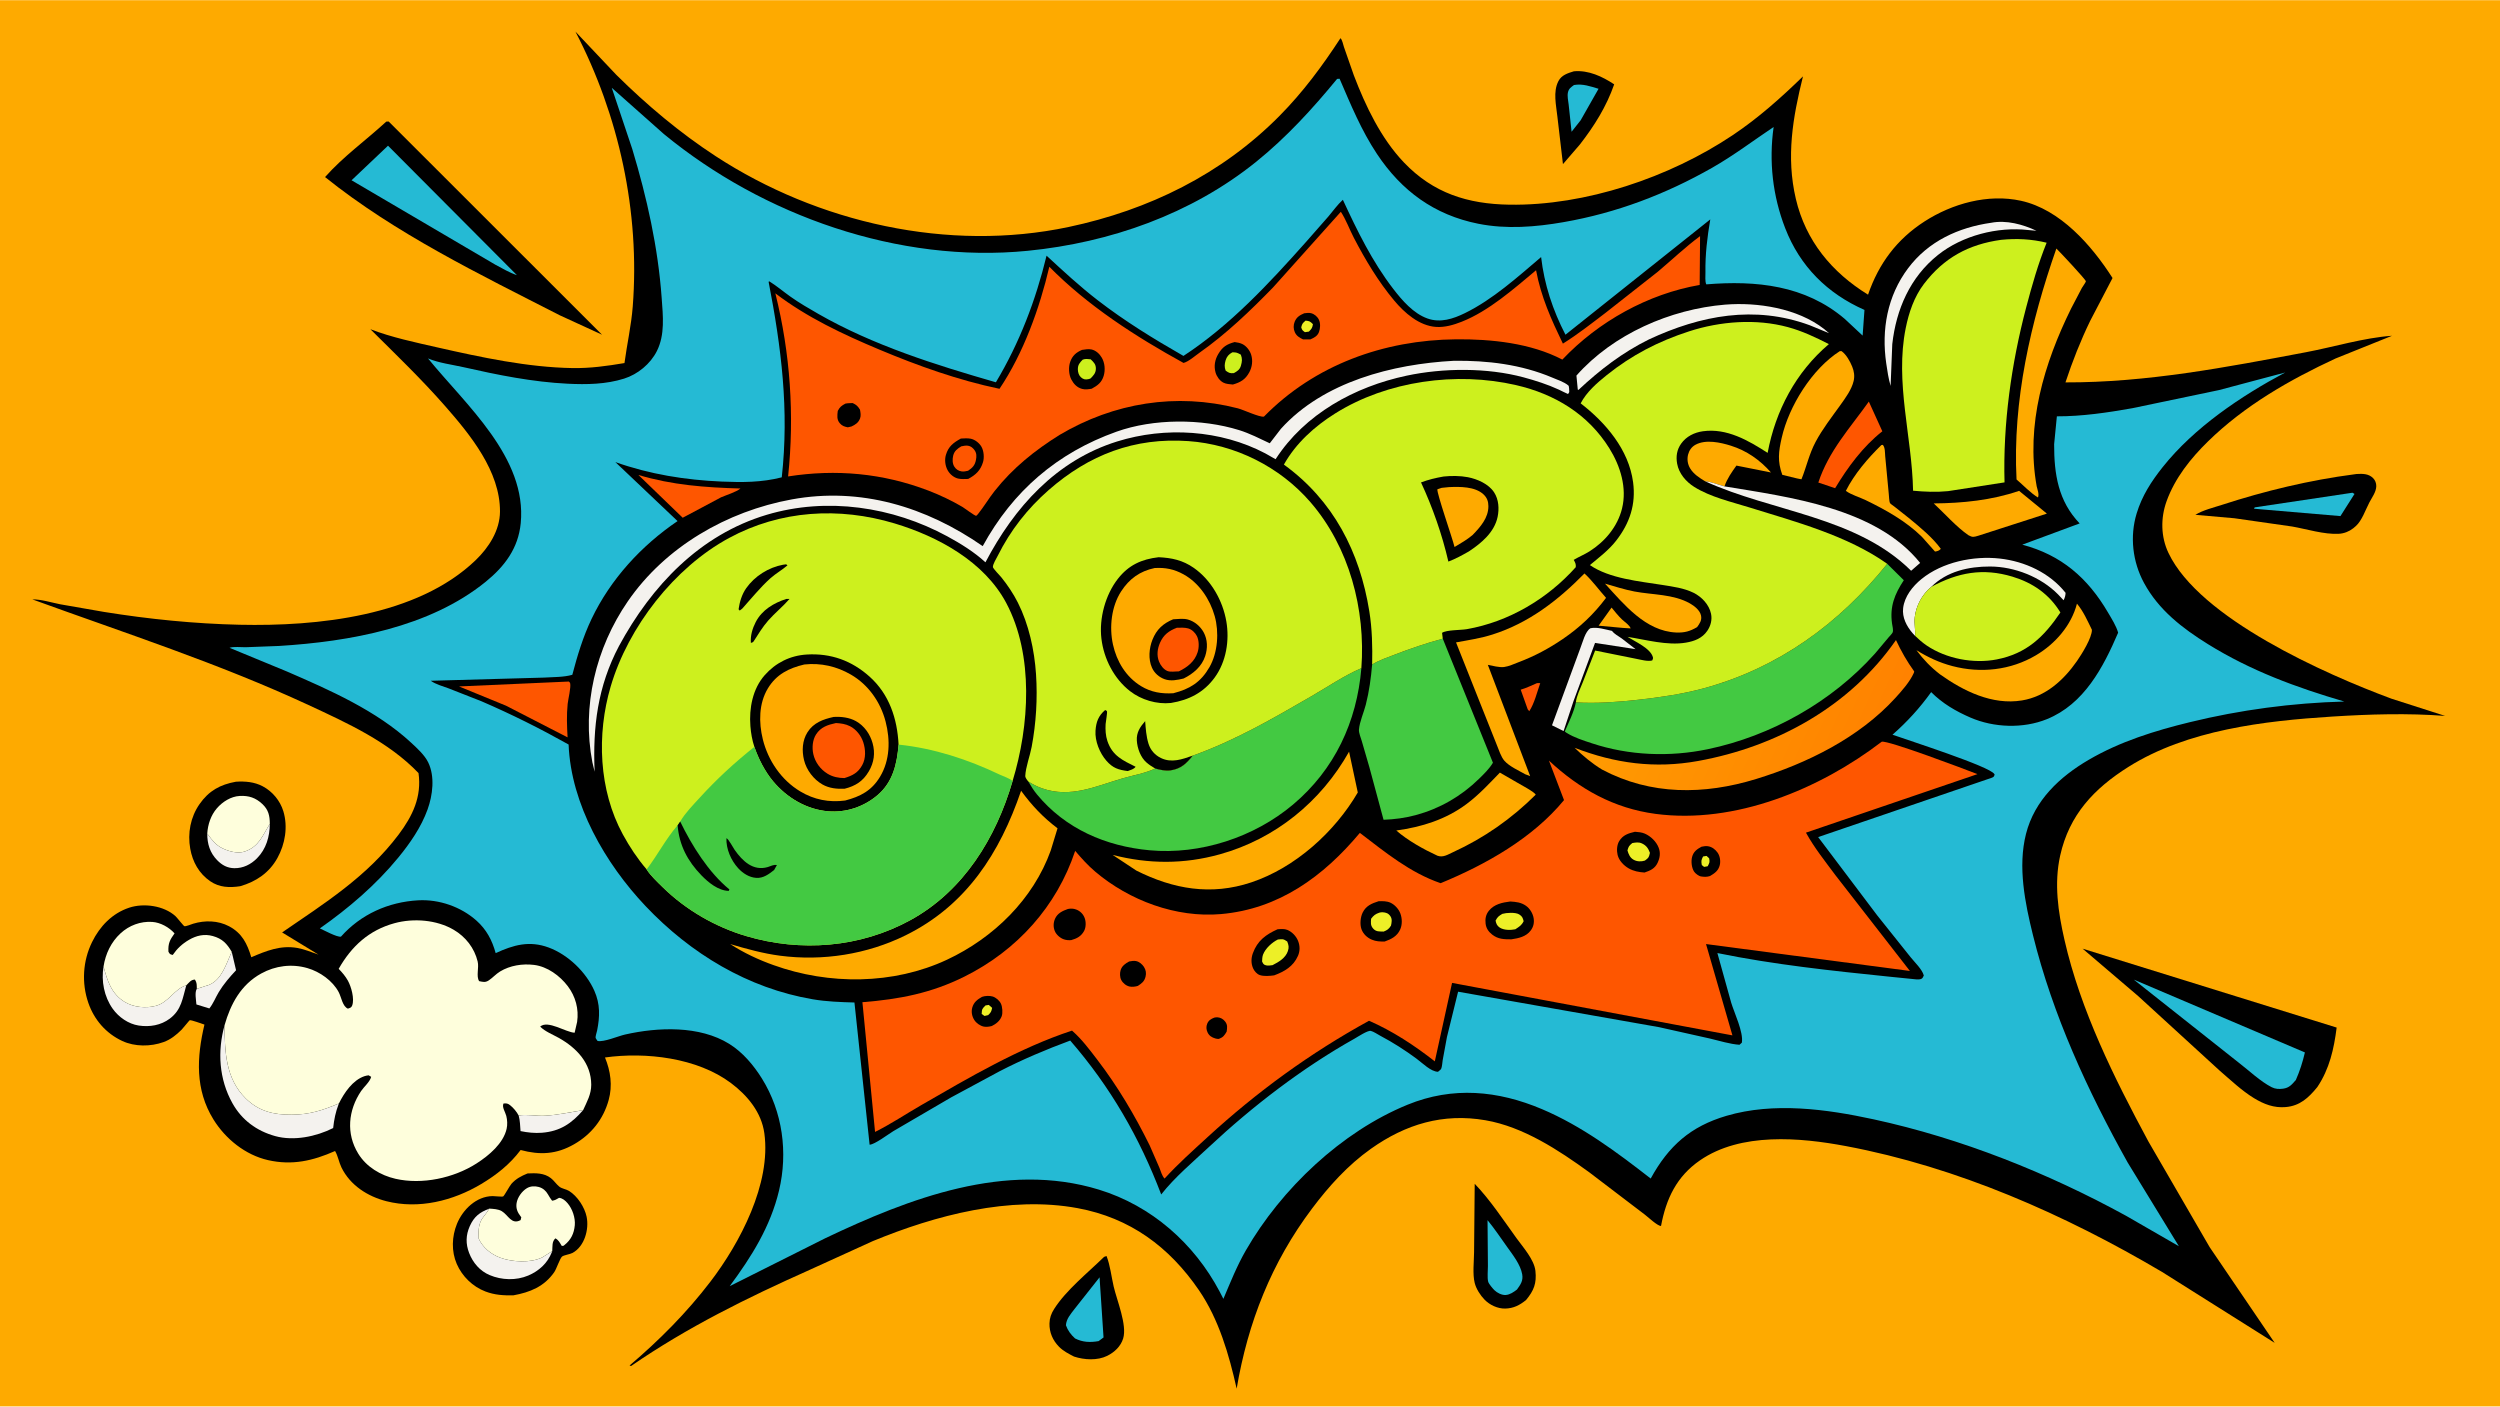
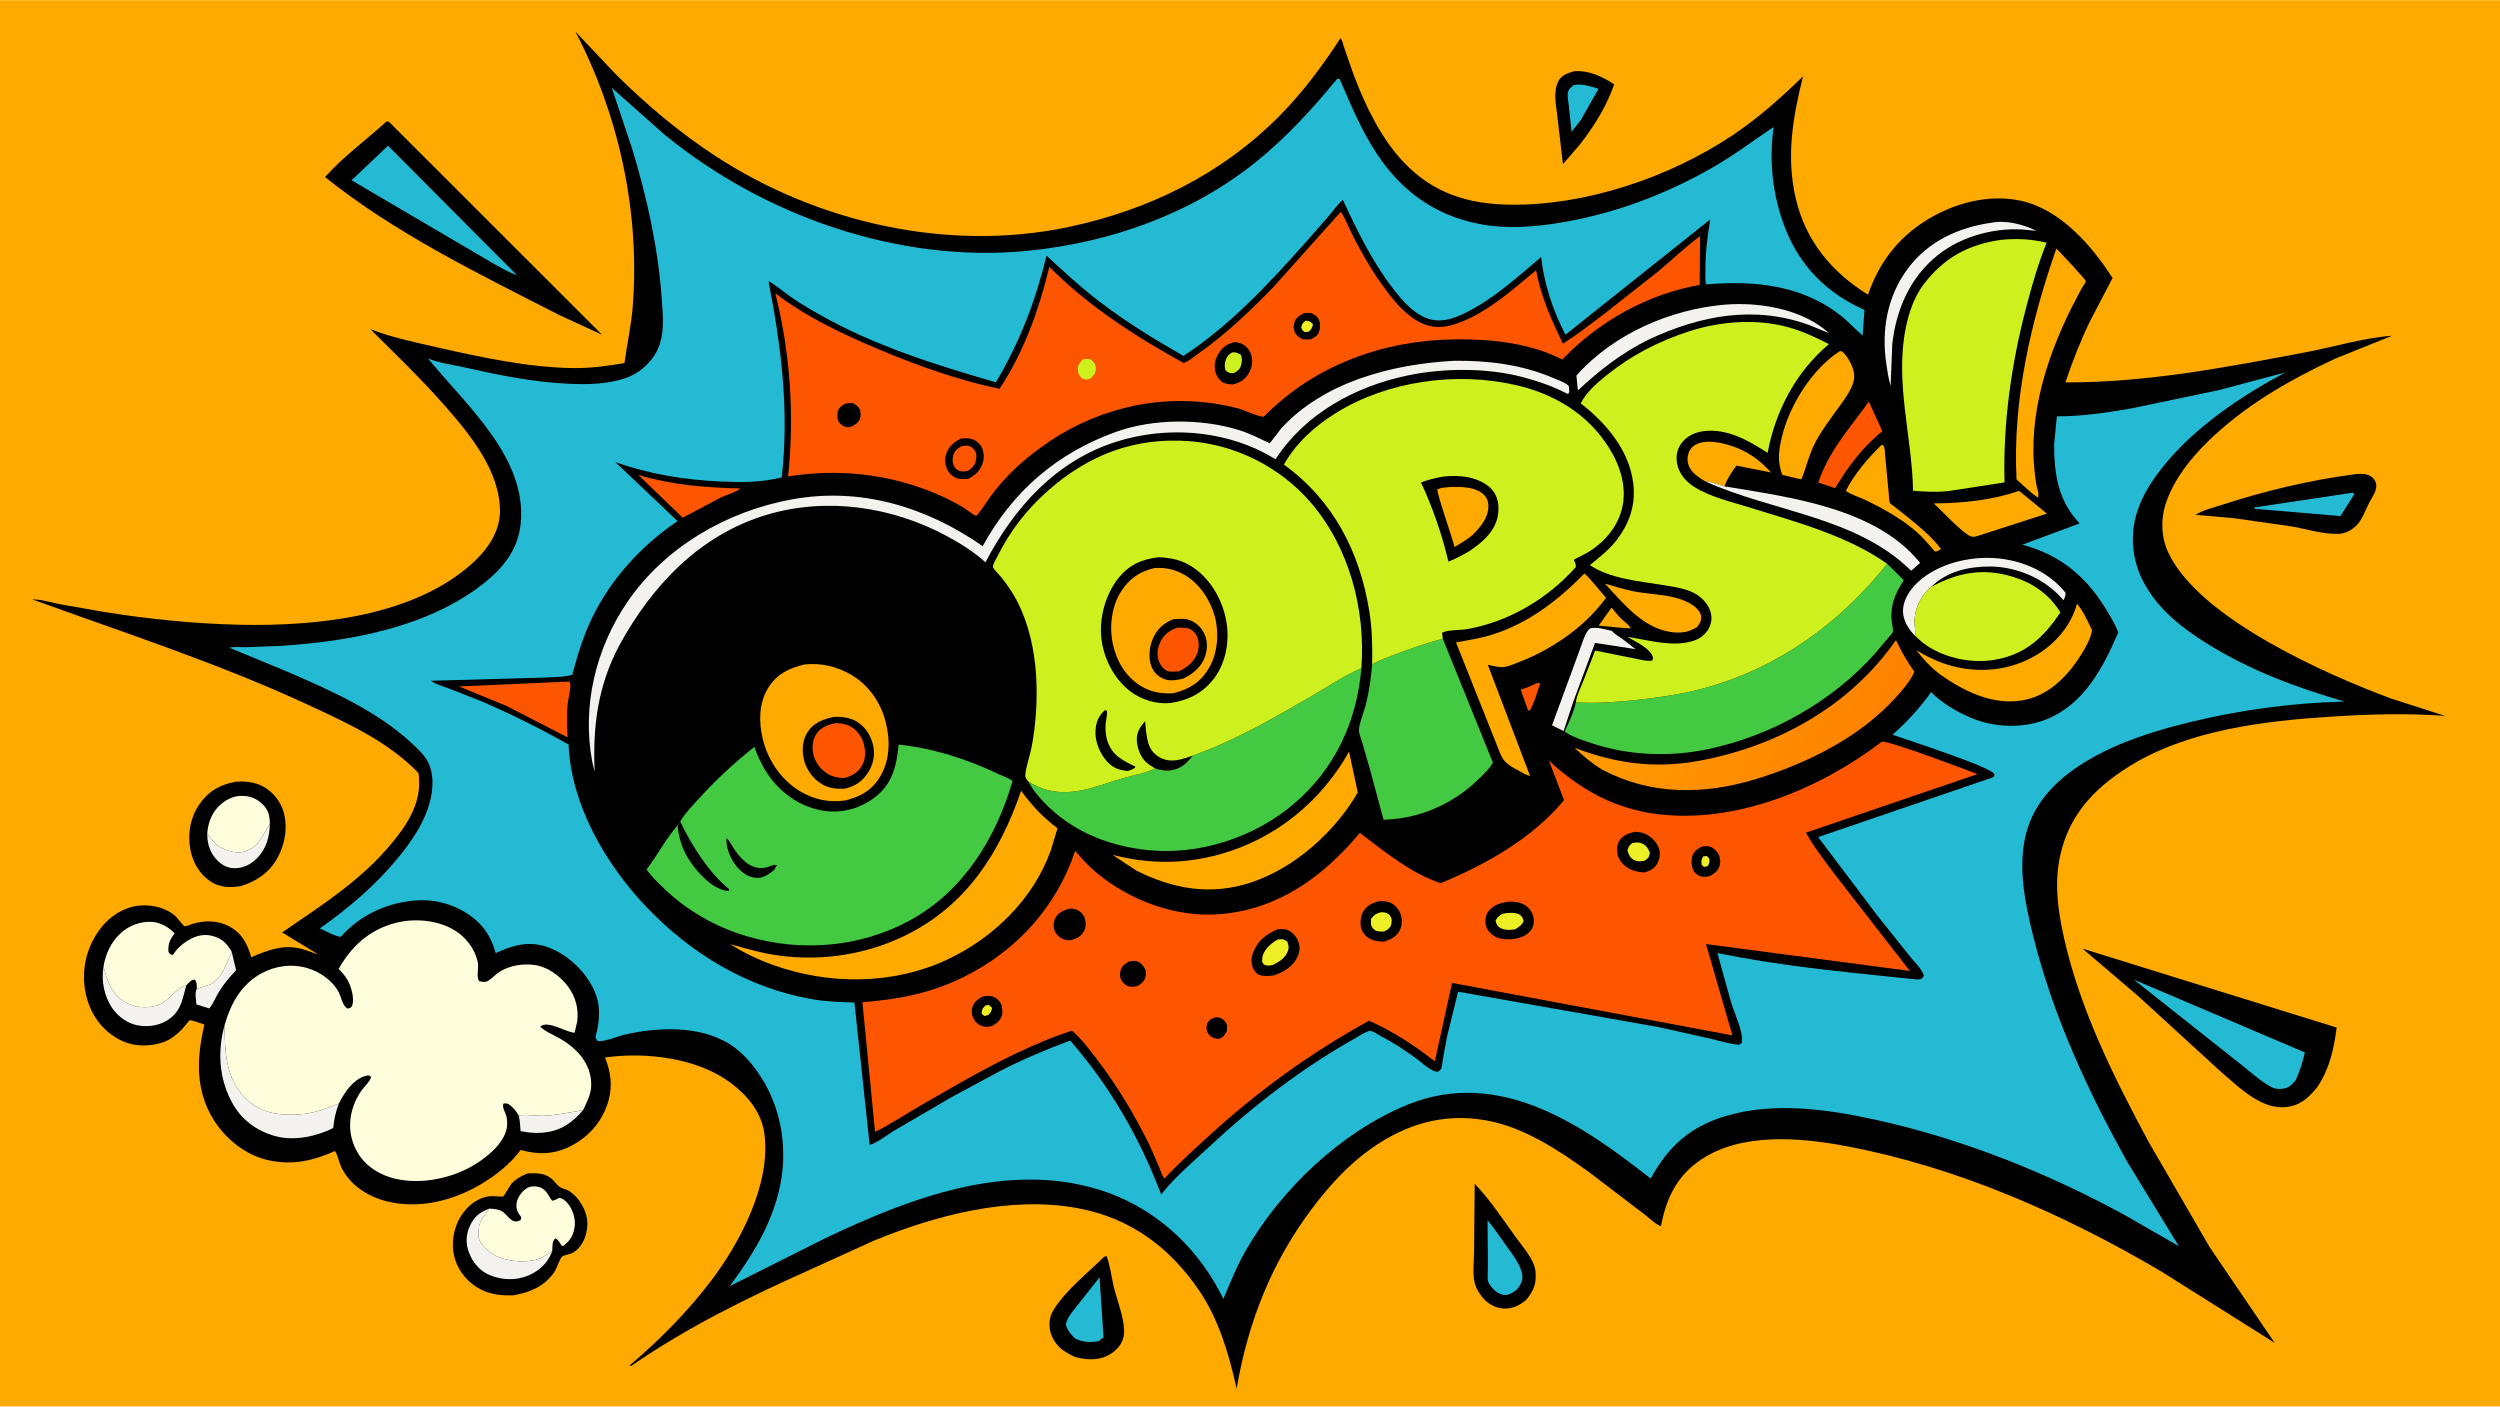
<svg xmlns="http://www.w3.org/2000/svg" version="1.1" style="display: block;" viewBox="0 0 2048 1152" width="1820" height="1024">
  <defs>
    <linearGradient id="Gradient1" gradientUnits="userSpaceOnUse" x1="1531.05" y1="623.925" x2="1341.62" y2="536.921">
      <stop class="stop0" offset="0" stop-opacity="1" stop-color="rgb(255,130,0)" />
      <stop class="stop1" offset="1" stop-opacity="1" stop-color="rgb(255,154,1)" />
    </linearGradient>
  </defs>
  <path transform="translate(0,0)" fill="rgb(254,170,0)" d="M -0 -0 L 2048 0 L 2048 1152 L -0 1152 L -0 -0 z" />
  <path transform="translate(0,0)" fill="rgb(0,0,0)" d="M 1289.33 58.261 C 1301.42 57.21 1312.53 62.503 1322.34 68.944 C 1316.01 87.146 1306 103.106 1294.24 118.222 L 1280.37 134.305 L 1275.82 95.491 C 1274.84 86.099 1272.1 75.105 1276.64 66.341 C 1279.23 61.317 1284.3 59.814 1289.33 58.261 z" />
  <path transform="translate(0,0)" fill="rgb(37,186,212)" d="M 1289.43 69.5 C 1296.47 68.26 1302.85 70.604 1309.53 72.59 L 1294.88 98.382 L 1287.44 107.802 L 1285.03 85.431 C 1284.68 82.411 1283.77 78.463 1284.47 75.5 C 1285.23 72.301 1287.02 71.294 1289.43 69.5 z" />
  <path transform="translate(0,0)" fill="rgb(0,0,0)" d="M 1208.08 969.631 C 1220.74 982.768 1231.64 999.426 1242.35 1014.22 C 1247.68 1021.59 1256.83 1031.75 1257.82 1041 C 1258.91 1051.12 1256.56 1057.1 1250.14 1064.84 C 1244.93 1069.08 1239.89 1071.69 1233 1071.84 C 1226.86 1071.96 1220.4 1068.91 1216.18 1064.57 C 1212.7 1060.99 1209.33 1055.81 1208.09 1050.92 C 1206.23 1043.58 1207.5 1033.24 1207.56 1025.62 L 1208.08 969.631 z" />
  <path transform="translate(0,0)" fill="rgb(37,186,212)" d="M 1218.59 999.41 C 1224.35 1006.44 1229.54 1014.18 1234.82 1021.59 C 1239.4 1028.01 1245.6 1035.86 1246.99 1043.78 C 1247.92 1049.06 1245.63 1052.15 1242.71 1056.24 C 1240.08 1058.28 1236.96 1060.46 1233.53 1060.71 C 1230.25 1060.95 1226.51 1058.99 1224.21 1056.77 C 1222.87 1055.47 1219.59 1051.59 1219.13 1049.87 C 1218.24 1046.53 1218.94 1040.59 1218.9 1037 L 1218.59 999.41 z" />
  <path transform="translate(0,0)" fill="rgb(0,0,0)" d="M 904.453 1029.5 L 906.469 1028.78 C 909.509 1036.57 910.424 1045.64 912.325 1053.81 C 914.966 1065.16 923.482 1085.41 920.091 1096.35 C 918.083 1102.84 913.037 1107.55 907.062 1110.55 C 899.034 1114.56 888.201 1113.92 879.848 1111.16 C 875.453 1108.89 871.001 1106.65 867.5 1103.07 C 862.415 1097.87 859.572 1091.35 859.731 1084.06 C 859.828 1079.59 861.141 1075.97 863.528 1072.21 C 873.455 1056.59 891.164 1042.54 904.453 1029.5 z" />
  <path transform="translate(0,0)" fill="rgb(37,186,212)" d="M 900.759 1046.23 L 904.018 1095.5 L 899.973 1098.5 C 893.072 1099.7 887.006 1099.5 880.674 1096.31 C 877.316 1093.27 874.703 1089.78 873.199 1085.5 C 873.565 1080.17 877.123 1076.34 880.196 1072.26 L 900.759 1046.23 z" />
  <path transform="translate(0,0)" fill="rgb(0,0,0)" d="M 1928.84 388.39 C 1929.87 388.2 1929.63 388.205 1930.53 388.159 C 1935.42 387.902 1940.23 387.815 1943.95 391.442 C 1945.75 393.19 1946.7 395.649 1946.65 398.186 C 1946.54 402.919 1943.1 407.413 1940.96 411.5 C 1937.88 417.402 1934.86 426.373 1929.97 430.741 L 1929.5 431.148 L 1927.86 432.557 C 1924.45 435.265 1920.26 436.911 1915.9 437.146 C 1903.94 437.792 1889.63 433.282 1877.8 431.194 L 1830.35 424.403 L 1798.47 421.607 C 1804.39 417.817 1813.37 415.668 1820.06 413.49 C 1855.21 402.035 1892.18 393.147 1928.84 388.39 z" />
  <path transform="translate(0,0)" fill="rgb(37,186,212)" d="M 1927.15 403.5 L 1928.81 404.5 L 1917.3 422.643 L 1853.24 417.185 L 1846.5 416.593 L 1847.03 415.5 L 1927.15 403.5 z" />
  <path transform="translate(0,0)" fill="rgb(0,0,0)" d="M 193.246 640.243 C 200.866 639.756 208.385 640.373 215.238 644.003 C 223.191 648.216 229.48 655.782 232.111 664.407 C 235.98 677.094 233.609 691.259 227.26 702.727 C 220.54 714.864 209.87 722.067 196.781 725.842 C 188.033 727.179 179.718 726.925 172.2 721.751 C 163.048 715.453 157.789 705.991 155.853 695.176 C 153.571 682.428 156.027 669.23 163.477 658.567 C 171.124 647.619 180.346 642.597 193.246 640.243 z" />
  <path transform="translate(0,0)" fill="rgb(244,242,238)" d="M 169.78 682.764 L 170.494 683.677 C 173.572 687.963 176.895 692.085 181.702 694.529 C 187.033 697.24 194.652 699.428 200.545 697.411 C 212.174 693.431 215.195 684.208 221.047 674.68 C 220.974 685.168 218.089 695.362 210.5 703 C 205.501 708.031 199.23 711.15 192.064 711.082 C 186.269 711.027 181.875 708.596 177.877 704.5 C 171.966 698.444 169.758 691.12 169.78 682.764 z" />
  <path transform="translate(0,0)" fill="rgb(254,254,220)" d="M 169.78 682.764 C 170.238 675.338 172.739 667.679 177.681 661.994 C 182.351 656.622 189.17 652.296 196.402 651.901 C 203.782 651.499 209.474 653.392 214.904 658.5 C 219.941 663.238 220.97 668.001 221.047 674.68 C 215.195 684.208 212.174 693.431 200.545 697.411 C 194.652 699.428 187.033 697.24 181.702 694.529 C 176.895 692.085 173.572 687.963 170.494 683.677 L 169.78 682.764 z" />
  <path transform="translate(0,0)" fill="rgb(0,0,0)" d="M 432.149 961.147 C 438.814 960.831 445.678 960.649 451.265 964.983 C 453.841 966.981 455.633 969.863 458.128 971.908 C 460.322 973.707 463.711 973.956 466.166 975.478 C 473.033 979.735 478.959 988.814 480.568 996.65 C 482.684 1006.95 478.829 1020.98 469.003 1026.26 C 466.779 1027.45 462.07 1027.96 460.445 1029.24 C 458.733 1030.6 455.872 1039.35 454.069 1041.96 C 445.851 1053.83 434.234 1058.5 420.611 1060.99 C 412.573 1061.17 405.297 1060.75 397.695 1057.86 C 387.253 1053.91 378.626 1045.49 374.19 1035.3 C 369.684 1024.95 370.115 1012.79 374.35 1002.42 C 379.146 990.686 390.149 979.901 403.5 979.695 C 405.032 979.671 411.273 980.409 412.171 979.978 C 413.142 979.512 417.431 971.374 418.965 969.65 C 422.711 965.439 427.01 963.269 432.149 961.147 z" />
  <path transform="translate(0,0)" fill="rgb(244,242,238)" d="M 452.399 1024.76 L 451.992 1025.82 C 448.521 1034.68 441.456 1041.1 432.749 1044.78 C 422.79 1048.98 411.012 1048.6 401.111 1044.41 C 393.078 1041.02 387.401 1034.3 384.298 1026.28 C 381.411 1018.81 381.573 1011.6 384.865 1004.27 C 388.372 996.472 392.936 992.939 400.865 989.946 C 399.424 992.187 398.041 994.336 396.313 996.373 C 391.815 1001.68 391.84 1007.92 392.122 1014.5 C 395.541 1021.89 402.098 1027.31 409.656 1030.12 C 419.493 1033.79 434.585 1034.71 444.27 1029.88 L 452.399 1024.76 z" />
  <path transform="translate(0,0)" fill="rgb(254,254,220)" d="M 400.865 989.946 C 404.142 990.187 408.159 990.318 411.057 992.045 C 416.461 995.267 418.948 1003.45 426.5 999.353 L 427.036 997 L 426.398 996.191 C 423.872 992.936 422.542 989.666 423.188 985.469 C 423.908 980.788 427.512 975.735 431.536 973.286 C 434.5 971.481 437.98 971.333 441.281 972.209 C 444.661 973.106 447.223 975.32 448.911 978.332 C 449.949 980.184 450.988 981.811 452.299 983.5 C 454.546 983.228 456.071 982.259 458 981.125 C 460.872 981.384 463.089 983.38 464.928 985.5 C 468.883 990.059 471.437 997.554 470.87 1003.59 C 470.228 1010.43 467.739 1015.57 462.326 1019.87 C 461.272 1020.7 461.412 1020.51 460.184 1020.5 C 458.52 1017.81 457.776 1015.89 455 1014.31 C 452.034 1016.89 452.688 1020.92 452.399 1024.76 L 444.27 1029.88 C 434.585 1034.71 419.493 1033.79 409.656 1030.12 C 402.098 1027.31 395.541 1021.89 392.122 1014.5 C 391.84 1007.92 391.815 1001.68 396.313 996.373 C 398.041 994.336 399.424 992.187 400.865 989.946 z" />
  <path transform="translate(0,0)" fill="rgb(0,0,0)" d="M 316.413 99.5 L 318.398 99.388 L 493.184 274.057 L 458.559 258.145 C 392.888 224.54 324.049 191.248 266.285 144.917 C 280.853 128.366 300.142 114.51 316.413 99.5 z" />
  <path transform="translate(0,0)" fill="rgb(37,186,212)" d="M 317.862 119.219 L 423.461 225.278 C 417.297 223.261 411.443 219.662 405.707 216.653 L 287.989 147.542 L 317.862 119.219 z" />
  <path transform="translate(0,0)" fill="rgb(0,0,0)" d="M 1706.06 777.004 L 1914.19 841.645 C 1911.96 859.167 1908.34 875.411 1898.42 890.278 L 1898.12 890.658 C 1891.1 899.211 1884.1 905.753 1872.47 906.773 C 1862.83 907.618 1854.5 904.392 1846.39 899.419 C 1836.37 893.273 1827.41 884.709 1818.51 877.062 L 1751.59 815.841 L 1706.06 777.004 z" />
  <path transform="translate(0,0)" fill="rgb(37,186,212)" d="M 1748 802.357 L 1888.17 862.015 C 1886.32 870.016 1884.05 877.06 1880.77 884.574 C 1877.54 888.269 1875.38 891.051 1870.25 891.715 C 1866.98 892.139 1863.97 892.029 1860.97 890.506 C 1851.76 885.818 1842.49 876.954 1834.25 870.614 L 1748 802.357 z" />
  <path transform="translate(0,0)" fill="rgb(0,0,0)" d="M 471.38 25.73 L 504.876 61.157 C 529.805 85.848 556.951 108.679 586.348 127.847 C 669.904 182.327 776.893 206.657 875.385 185.813 C 940.893 171.95 1000.82 142.686 1048.25 94.71 C 1067.46 75.28 1083.23 53.977 1098.1 31.163 C 1099.48 32.16 1100.4 36.684 1100.97 38.391 L 1109.04 61.5 C 1118.64 86.699 1131.32 113.299 1150.16 133.008 C 1174.11 158.056 1202.23 166.984 1236.39 167.534 C 1298.79 168.537 1367.76 145.168 1419.38 110.62 C 1440.39 96.562 1458.94 80.014 1477 62.438 C 1468.63 96.218 1463.07 128.191 1471.15 162.755 C 1479.19 197.152 1500.67 223.033 1530.3 241.259 C 1539.06 215.746 1553.91 195.854 1576.58 181.256 C 1599.3 166.62 1628.64 158.412 1655.55 164.327 C 1687.79 171.416 1713.53 200.906 1730.59 227.6 L 1712.31 262.641 C 1704.37 278.987 1697.74 295.876 1692.03 313.116 C 1758.58 313.303 1823.93 300.702 1889.06 288.397 C 1912.05 284.052 1936.3 276.577 1959.55 274.921 L 1913.29 293.536 C 1875.48 311.108 1838.86 332.077 1808.85 361.402 C 1794.57 375.351 1781.64 391.577 1774.82 410.578 C 1769.9 424.293 1770.11 439.641 1776.42 452.88 C 1801.94 506.458 1904.59 552.025 1959.07 572.22 L 2003.07 586.338 C 1972.51 583.962 1941.04 584.933 1910.5 586.874 C 1854.9 590.409 1791.84 597.766 1743.67 628.055 C 1715.39 645.84 1695.12 667.373 1687.7 700.731 C 1682.58 723.76 1686.01 746.973 1691.18 769.652 C 1704.38 827.625 1731.94 882.911 1759.99 935 L 1810.13 1021.5 L 1863.41 1099.93 L 1771.03 1041.75 C 1691.29 994.691 1603.54 955.911 1512.2 938.739 C 1474.39 931.63 1426.01 927.377 1392.62 950.417 C 1373.43 963.657 1364.89 981.884 1360.7 1004.22 C 1357.67 1004.06 1350.21 997.005 1347.5 994.918 L 1301.91 960.206 C 1276.9 942.068 1247.94 922.943 1216.91 917.576 C 1182.15 911.563 1151.48 920.783 1123.09 940.92 C 1104.16 954.354 1088.74 971.424 1074.86 989.873 C 1041.57 1034.15 1022.29 1083.12 1013.07 1137.45 C 1006.86 1109.69 998.494 1080.67 982.227 1056.87 C 957.88 1021.25 925.691 997.532 882.865 989.59 C 827.209 979.269 766.258 995.423 714.976 1016.59 L 663.091 1040.21 C 612.08 1062.99 563.104 1087.1 517 1118.87 L 515.732 1118.5 C 540.138 1097.72 562.418 1075.36 581.918 1049.87 C 606.241 1018.08 631.844 969.477 626.154 928.24 C 623.782 911.047 612.401 897.34 598.901 887.172 C 571.237 866.338 528.962 861.474 495.603 866.146 C 500.208 877.277 501.88 889.192 498.628 900.978 C 494.273 916.762 484.394 929.156 470.277 937.244 C 455.814 945.53 442.342 946.228 426.5 941.94 C 417.759 953.609 406.701 962.341 394.263 969.782 C 371.164 983.601 343.015 990.645 316.5 983.881 C 301.151 979.966 286.818 970.816 279.72 956.23 C 277.635 951.944 276.88 946.788 274.485 942.767 C 256.341 950.795 239.374 954.74 219.571 950.238 C 201.068 946.032 184.766 932.913 174.882 916.964 C 159.727 892.513 161.138 866.077 167.478 839.196 C 165.748 838.669 156.757 835.298 155.428 835.621 C 155.089 835.704 149.834 842.339 148.769 843.39 C 144.402 847.698 139.838 851.428 133.986 853.53 C 123.371 857.343 110.402 857.427 100.109 852.607 C 86.773 846.361 77.161 835.276 72.361 821.398 C 66.726 805.106 67.83 787.091 75.404 771.63 C 81.744 758.688 91.864 748.08 105.799 743.448 C 117.778 739.467 134.216 741.733 143.754 750.375 C 144.917 751.429 150.432 758.462 151.065 758.612 C 152.245 758.892 156.907 756.966 158.261 756.556 C 167.866 753.646 178.644 753.888 187.626 758.653 C 198.357 764.345 202.51 772.974 205.865 784.032 C 218.206 778.784 229.773 774.027 243.487 776.406 C 249.296 777.414 255.319 779.936 260.893 781.871 L 231.119 763.707 C 265.979 739.768 300.662 717.996 326.551 683.55 C 337.962 668.367 345.597 652.588 342.855 633.176 C 318.31 607.504 284.445 592.151 252.684 577.397 C 179.326 543.322 102.402 518.485 26.506 490.882 C 33.747 490.785 42.15 493.474 49.28 494.881 L 85.311 501.162 C 122.068 507.07 159.141 510.828 196.378 511.659 C 259.773 513.073 341.719 504.81 389.619 458.79 C 400.388 448.445 409.491 434.405 409.586 418.976 C 409.788 386.029 385.287 356.07 364.733 332.616 C 345.362 310.513 324.275 290.236 303.425 269.553 C 320.749 276.239 340.49 280.41 358.592 284.519 C 394.166 292.593 432.429 300.803 469.02 301.387 C 483.58 301.619 497.27 299.683 511.57 297.282 C 513.646 281.758 517.139 266.56 518.353 250.887 C 524.333 173.659 507.143 94.477 471.38 25.73 z" />
  <path transform="translate(0,0)" fill="rgb(254,86,0)" d="M 1259.06 559.5 C 1259.98 559.392 1260.86 559.462 1261.77 559.5 C 1259.18 566.762 1257 576.123 1252.76 582.5 L 1251.5 580.937 L 1245.76 564.844 C 1250.29 563.528 1254.71 561.342 1259.06 559.5 z" />
  <path transform="translate(0,0)" fill="rgb(254,170,0)" d="M 1320.2 497.593 C 1322.93 500.895 1325.65 504.382 1328.76 507.329 C 1330.92 509.381 1334.88 511.875 1335.84 514.645 L 1329.25 514.228 L 1309.6 512.418 L 1320.2 497.593 z" />
  <path transform="translate(0,0)" fill="rgb(244,242,238)" d="M 189.847 779.627 L 193.387 794.679 C 188.182 800.248 183.233 805.956 179.273 812.5 C 176.679 816.789 174.647 822.134 171.498 825.975 L 160.888 822.698 C 160.663 819.116 159.355 812.812 161.229 809.921 L 171.162 806.693 C 181.818 802.516 185.458 788.948 189.847 779.627 z" />
  <path transform="translate(0,0)" fill="rgb(244,242,238)" d="M 424.896 913.698 C 431.513 912.527 439.48 914.25 446.316 913.879 C 456.862 913.306 467.281 910.927 477.69 909.288 C 468.256 920.198 458.873 926.623 443.959 927.807 C 438.085 928.273 432.172 927.653 426.423 926.455 C 426.098 922.242 426.025 917.778 424.896 913.698 z" />
  <path transform="translate(0,0)" fill="rgb(254,86,0)" d="M 522.987 388.95 C 550.587 397.235 577.94 399.245 606.607 400.048 C 602.894 403.021 595.208 405.311 590.686 407.264 L 559.274 424.002 L 522.987 388.95 z" />
  <path transform="translate(0,0)" fill="rgb(244,242,238)" d="M 152.596 807.066 C 149.541 817.671 148.761 827.051 139.132 834.294 C 131.784 839.822 122.591 841.346 113.623 839.979 C 105.184 838.692 97.231 833.117 92.348 826.258 C 85.27 816.315 82.831 803.481 84.822 791.568 C 87.853 803.127 91.231 814.068 102.219 820.689 C 109.516 825.086 119.515 826.023 127.645 823.845 C 138.386 820.967 142.878 809.848 152.596 807.066 z" />
  <path transform="translate(0,0)" fill="rgb(244,242,238)" d="M 1302.93 514.5 C 1308.53 513.334 1315.02 515.509 1320.54 516.688 C 1322.58 519.381 1325.64 520.828 1328.36 522.763 L 1339.86 531.643 L 1306.66 526.533 L 1289.02 574.224 L 1280.89 598.745 L 1271.4 594.03 L 1294.52 531.1 C 1296.43 526.458 1298.51 517.087 1302.93 514.5 z" />
  <path transform="translate(0,0)" fill="rgb(244,242,238)" d="M 1568.83 520.741 L 1566.68 518.438 C 1561.85 512.75 1558.14 505.666 1559.05 498 C 1560.19 488.427 1566.85 480.084 1574.1 474.194 C 1591.19 460.293 1616.68 455.02 1638.22 457.429 C 1658.8 459.731 1679.13 469.125 1692.12 485.5 C 1692.03 487.886 1691.54 489.455 1690.5 491.597 L 1685.96 486.786 C 1671.79 472.47 1650.29 464.008 1630.26 463.947 C 1612.82 463.895 1594.81 467.898 1582.14 480.575 C 1574.7 486.606 1569.61 496.035 1568.55 505.558 C 1567.97 510.791 1569.23 515.71 1568.83 520.741 z" />
-   <path transform="translate(0,0)" fill="rgb(254,86,0)" d="M 1530.95 328.84 L 1542.01 353.173 C 1526.05 365.744 1513.74 382.548 1503.33 399.783 L 1489.57 395.166 C 1498.21 369.056 1515.4 350.723 1530.95 328.84 z" />
+   <path transform="translate(0,0)" fill="rgb(254,86,0)" d="M 1530.95 328.84 L 1542.01 353.173 C 1526.05 365.744 1513.74 382.548 1503.33 399.783 L 1489.57 395.166 C 1498.21 369.056 1515.4 350.723 1530.95 328.84 " />
  <path transform="translate(0,0)" fill="rgb(254,170,0)" d="M 1541.16 364.5 L 1542.4 364.273 C 1544.38 366.526 1544.09 370.629 1544.36 373.578 L 1547.28 404.465 C 1547.47 406.01 1547.6 410.831 1548.25 411.929 C 1548.74 412.748 1551.22 414.316 1552.09 415.017 L 1563.69 424.205 C 1572.5 431.418 1583.32 440.291 1589.94 449.5 C 1588.3 451.052 1587.38 451.378 1585.16 451.703 L 1574.39 439.597 C 1561.44 426.814 1544.64 417.454 1528.4 409.591 C 1523.35 407.142 1516.58 405.256 1512.12 401.987 C 1519.07 388.16 1530.16 375.266 1541.16 364.5 z" />
  <path transform="translate(0,0)" fill="rgb(254,170,0)" d="M 1396.87 394.146 C 1392.24 391.391 1387.31 388.204 1384.5 383.455 C 1382.47 380.036 1381.91 376.017 1382.9 372.172 C 1383.79 368.741 1385.82 365.887 1388.97 364.176 C 1397.34 359.625 1409.36 362.277 1417.94 364.973 C 1430.98 369.071 1441.83 376.744 1450.79 386.918 L 1422.48 381.269 C 1418.7 386.51 1414.77 392.123 1412.7 398.299 C 1407.44 396.935 1402.31 394.562 1396.87 394.146 z" />
  <path transform="translate(0,0)" fill="rgb(244,242,238)" d="M 1631.16 182.354 C 1643.63 179.961 1657.08 183.64 1668.28 188.914 L 1661.62 188.311 C 1636.38 185.406 1607.48 192.832 1587.54 208.755 C 1564.77 226.944 1553.33 253.268 1550.15 281.758 L 1548.79 316.015 C 1547.03 310.058 1546.12 303.773 1545.22 297.633 C 1541.16 269.84 1546.1 242.305 1563.1 219.612 C 1579.65 197.508 1604.37 186.171 1631.16 182.354 z" />
  <path transform="translate(0,0)" fill="rgb(254,170,0)" d="M 1314.79 477.972 C 1322.73 480.235 1330.88 482.891 1338.98 484.421 C 1353.99 487.253 1370.76 486.48 1384.37 494.167 C 1388 496.218 1392.51 499.713 1393.46 504.02 C 1394.33 507.972 1392.43 510.549 1390.28 513.583 C 1384.48 517.022 1379.84 518.311 1373.06 518.01 C 1348.03 516.901 1330.37 494.946 1314.79 477.972 z" />
  <path transform="translate(0,0)" fill="rgb(244,242,238)" d="M 1396.87 394.146 C 1402.31 394.562 1407.44 396.935 1412.7 398.299 C 1466.27 407.174 1536.79 415.947 1572.98 461.003 L 1565.59 467.438 C 1520.82 423.01 1451.87 419.216 1396.87 394.146 z" />
  <path transform="translate(0,0)" fill="rgb(254,170,0)" d="M 1654.05 401.965 L 1676.81 420.607 L 1620.75 438.691 C 1616.94 439.792 1616.03 440.244 1612.5 438.298 C 1602.61 431.451 1593.04 420.54 1584.12 412.256 C 1607.7 412.076 1631.62 409.674 1654.05 401.965 z" />
  <path transform="translate(0,0)" fill="rgb(244,242,238)" d="M 183.956 839.73 C 184.085 861.161 184.813 883.413 201.185 899.595 C 211.98 910.266 224.192 913.143 238.977 913.029 C 253.736 912.916 264.211 909.472 277.624 903.809 L 277.428 904.306 C 274.87 911.041 273.707 916.828 272.926 923.961 C 259.027 930.95 240.671 934.798 225.379 930.533 C 210.225 926.308 198.12 917.423 190.405 903.616 C 179.402 883.927 178.022 861.198 183.956 839.73 z" />
  <path transform="translate(0,0)" fill="rgb(254,86,0)" d="M 460.534 558.422 L 466 558.182 C 466.354 558.622 466.924 558.953 467.062 559.5 C 467.915 562.859 465.424 572.586 465.026 576.496 C 464.087 585.726 464.444 594.679 464.961 603.912 L 414.534 577.969 L 376.062 562.193 L 460.534 558.422 z" />
  <path transform="translate(0,0)" fill="rgb(244,242,238)" d="M 1413.15 249.418 L 1418.4 249.092 C 1445.25 247.937 1477.82 254.032 1498.35 272.802 L 1482.46 266.275 C 1437.29 249.701 1393.18 258.2 1350.84 277.899 C 1328.86 288.774 1310.88 302.666 1293.04 319.303 L 1292.52 319.001 L 1291.41 307.54 C 1321.51 273.505 1368.49 253.137 1413.15 249.418 z" />
-   <path transform="translate(0,0)" fill="rgb(254,170,0)" d="M 1228.7 632.774 L 1242.3 640.624 C 1245 642.221 1257.51 648.857 1258.03 650.891 C 1238.23 670.601 1215.78 686.3 1190.39 697.932 C 1186.05 699.919 1182.17 702.578 1177.56 700.867 C 1166.3 695.693 1153.11 688.353 1143.84 680.215 C 1164.73 677.322 1184.25 671.284 1201.37 658.544 C 1211.44 651.042 1220 641.775 1228.7 632.774 z" />
  <path transform="translate(0,0)" fill="rgb(254,170,0)" d="M 1507.19 287.5 L 1508.65 287.535 C 1512.58 290.44 1515.48 295.74 1517.31 300.191 C 1518.86 303.966 1519.43 307.837 1518.53 311.851 C 1516.91 318.994 1511.68 326.034 1507.46 331.928 C 1500.47 341.685 1493.02 351.193 1487.36 361.813 C 1482.01 371.852 1479.94 382.157 1475.75 392.5 L 1472.15 391.8 L 1460.06 388.847 C 1455.96 377.63 1457 369.839 1459.59 358.435 C 1465.48 332.413 1484.55 301.936 1507.19 287.5 z" />
  <path transform="translate(0,0)" fill="rgb(254,170,0)" d="M 1701.44 494.387 C 1706.64 500.473 1710.19 508.621 1713.69 515.771 C 1713.82 522.293 1705.26 535.936 1701.46 541.385 C 1690.54 557.045 1675.85 570.468 1656.37 573.658 C 1632.04 577.646 1608.5 565.984 1589.25 552.281 C 1581.58 546.359 1575.72 540.214 1569.92 532.482 C 1579.36 538.295 1588.63 542.673 1599.38 545.5 C 1622.59 551.604 1647.07 548.943 1667.86 536.654 C 1683.61 527.342 1696.83 512.216 1701.44 494.387 z" />
  <path transform="translate(0,0)" fill="rgb(254,170,0)" d="M 1684.58 203.454 C 1686.63 205.375 1708.85 228.991 1708.76 230.333 C 1708.71 231.067 1705.97 234.877 1705.5 235.705 L 1696.68 252.572 C 1674.52 297.441 1659.34 348.077 1668.47 398.344 C 1669.11 401.033 1670.64 404.792 1669.5 407.4 C 1663.4 403.701 1657.43 397.326 1651.95 392.633 C 1648.62 328.243 1663.49 263.838 1684.58 203.454 z" />
  <path transform="translate(0,0)" fill="rgb(254,254,220)" d="M 84.822 791.568 C 86.461 781.206 90.96 771.652 98.735 764.467 C 105.778 757.958 115.111 754.456 124.716 755.096 C 131.501 755.548 138.513 759.491 142.993 764.475 C 139.15 769.845 137.62 772.688 137.978 779.5 C 139.245 781.718 139.205 781.523 141.5 782.161 C 145.152 776.864 149.236 773.046 154.815 769.786 C 160.926 766.214 167.377 764.744 174.281 766.651 C 182.121 768.817 185.855 772.803 189.847 779.627 C 185.458 788.948 181.818 802.516 171.162 806.693 L 161.229 809.921 C 161.137 806.698 161.442 805.08 159.691 802.32 C 156.256 802.457 154.995 804.739 152.596 807.066 C 142.878 809.848 138.386 820.967 127.645 823.845 C 119.515 826.023 109.516 825.086 102.219 820.689 C 91.231 814.068 87.853 803.127 84.822 791.568 z" />
  <path transform="translate(0,0)" fill="rgb(254,170,0)" d="M 1298 469.646 C 1304.35 475.48 1309.91 483.151 1315.68 489.628 C 1305.57 503.123 1294.2 513.816 1280.27 523.328 C 1268.84 531.132 1257.1 537.38 1244.16 542.288 C 1240.54 543.662 1235.97 545.799 1232.13 546.277 C 1228.14 546.773 1222.8 545.257 1218.84 544.512 L 1253.5 635.65 L 1249.48 634.137 C 1244.18 631.104 1236.44 627.694 1232.41 623.087 C 1229.64 619.922 1227.84 614.152 1226.23 610.221 L 1214.15 579.908 L 1192.78 526.116 C 1202.85 524.284 1212.89 522.76 1222.68 519.65 C 1252.5 510.177 1276.35 491.631 1298 469.646 z" />
  <path transform="translate(0,0)" fill="rgb(254,170,0)" d="M 1105.16 615.63 L 1112.3 649.058 C 1093.42 681.444 1061 710.721 1025 722.717 C 992.094 733.68 961.238 728.278 930.836 713.011 L 911.469 700.192 C 940.976 707.787 969.869 707.887 999.267 699.716 C 1044.75 687.073 1082.13 656.608 1105.16 615.63 z" />
  <path transform="translate(0,0)" fill="rgb(205,240,30)" d="M 1582.14 480.575 C 1604.03 468.804 1624.42 464.938 1648.68 472.283 C 1665.25 477.302 1678.78 486.618 1687.88 501.607 C 1674.35 521.629 1660.23 535.268 1635.72 540.063 C 1616.75 543.774 1594.27 539.502 1578.24 528.593 C 1574.83 526.273 1571.81 523.587 1568.83 520.741 C 1569.23 515.71 1567.97 510.791 1568.55 505.558 C 1569.61 496.035 1574.7 486.606 1582.14 480.575 z" />
  <path transform="translate(0,0)" fill="url(#Gradient1)" d="M 1553.18 524.193 C 1557.47 533.389 1562.17 541.639 1568.11 549.877 C 1568.02 550.442 1568.02 550.639 1567.75 551.229 C 1564.53 558.43 1558.05 565.725 1552.77 571.522 C 1523.04 604.169 1480.3 625.224 1438.58 638.023 C 1396.02 651.077 1352.36 651.511 1312.37 630.271 C 1304.05 625.19 1296.91 619.167 1289.9 612.442 C 1323.11 625.285 1355.75 629.662 1391 623.271 C 1455.39 611.596 1515.41 578.602 1553.18 524.193 z" />
  <path transform="translate(0,0)" fill="rgb(254,170,0)" d="M 836.48 647.65 C 845.187 659.617 854.529 669.477 866.326 678.409 L 860.773 696.583 C 846.445 736.54 813.891 768.195 775.861 786.013 C 731.818 806.648 679.082 806.8 633.75 790.505 C 621.599 786.231 608.99 780.287 598.187 773.243 C 611.535 777.197 625.172 780.967 639 782.775 C 673.974 787.349 710.244 781.674 741.901 766.058 C 791.611 741.537 819.072 698.639 836.48 647.65 z" />
  <path transform="translate(0,0)" fill="rgb(244,242,238)" d="M 1190.89 295.428 C 1218.48 295.063 1246.11 298.382 1271.67 309.199 C 1275.87 310.978 1281.31 312.708 1284.82 315.665 C 1285.51 316.247 1285.47 319.923 1285.54 321 C 1285.16 321.527 1285.02 322.394 1284.4 322.582 C 1284.24 322.63 1277.71 319.369 1277.03 319.055 C 1267.8 314.795 1257.88 311.612 1248.08 308.971 C 1218.3 300.944 1182.28 301.228 1152.28 307.614 C 1109.76 316.662 1068.96 338.913 1044.95 376.059 L 1036.57 371.286 C 999.788 351.947 954.634 349.199 915.189 361.5 C 865.148 377.105 830.97 415.385 807.28 460.494 C 798.056 452.042 786.977 445.165 776.021 439.217 C 731.202 414.89 677.416 406.879 628.178 421.556 C 573.204 437.943 533.756 479.791 507.062 529.102 C 489.606 562.218 485.543 595.192 487.122 632.057 L 485.276 624.339 C 476.45 578.571 488.024 530.674 514.288 492.5 C 545.117 447.691 595.608 418.688 648.541 408.982 C 705.068 398.617 758.723 415.084 805.042 447.252 C 829.754 402.005 866.239 370.755 914.599 353.511 C 945.006 342.669 984.234 342.669 1015 352.182 C 1023.67 354.863 1031.99 359.135 1040.19 362.998 L 1049.33 351.139 C 1084.14 312.565 1140.94 298.097 1190.89 295.428 z" />
  <path transform="translate(0,0)" fill="rgb(67,201,66)" d="M 1181.92 523.059 L 1223.01 624.685 C 1220.26 629.431 1215.5 634.068 1211.57 637.9 C 1196.96 652.174 1179.49 662.283 1159.73 667.612 C 1151.15 669.923 1142.26 671.11 1133.4 671.418 L 1121.83 628.513 L 1115.55 606.865 C 1114.81 604.33 1113.06 600.215 1113.25 597.601 C 1113.72 591.244 1117.25 583.478 1118.86 577.156 C 1121.62 566.34 1123.1 555.344 1124.06 544.237 C 1129.55 540.7 1136.5 538.471 1142.59 536.114 C 1155.57 531.089 1168.48 526.715 1181.92 523.059 z" />
  <path transform="translate(0,0)" fill="rgb(67,201,66)" d="M 1546.02 461.733 L 1559.6 475.183 C 1552.07 486.636 1548.01 496.687 1549.96 510.661 C 1550.23 512.592 1551.18 516.026 1550.51 517.83 C 1550.07 518.998 1547.91 521.048 1547.07 522.078 L 1536.01 535.263 C 1500.67 574.777 1450.92 602.753 1399.06 613.598 C 1367.77 620.141 1334.47 618.851 1304.1 608.776 C 1297.01 606.423 1289.8 604.195 1283.39 600.241 C 1282.81 599.886 1282.38 599.488 1281.89 599.026 C 1285.09 591.657 1289.41 583.103 1290.94 575.263 C 1307.7 576.233 1324.75 575.028 1341.41 573.171 C 1359.35 571.169 1378.04 568.516 1395.5 563.772 C 1456.78 547.123 1506.65 510.852 1546.02 461.733 z" />
  <path transform="translate(0,0)" fill="rgb(67,201,66)" d="M 1115.23 547.233 C 1111.54 591.205 1093.34 630.283 1059.22 658.993 C 1027.4 685.763 983.348 700.223 941.809 696.409 C 905.866 693.108 872.668 678.805 849.438 650.599 C 846.808 647.406 844.729 644.065 842.648 640.496 L 842.417 640.09 C 845.944 642.343 849.673 644.238 853.623 645.641 C 876.89 653.901 897.376 643.991 919.437 637.538 C 928.358 634.928 937.92 633.409 946.335 629.429 C 950.272 630.505 954.721 631.501 958.813 630.94 C 967.239 629.786 972.02 625.37 977.005 618.888 C 1011.26 606.741 1043.04 588.321 1074.4 570.161 C 1087.7 562.46 1101.15 553.271 1115.23 547.233 z" />
  <path transform="translate(0,0)" fill="rgb(205,240,30)" d="M 1639.28 196.337 C 1652.09 195.066 1664.06 195.659 1676.6 198.688 C 1669.66 215.869 1664.54 233.853 1659.83 251.754 C 1647.66 298.033 1640.77 347.138 1642.12 395.031 L 1595.81 402.201 C 1586.17 403.164 1576.82 402.738 1567.19 401.852 C 1566.34 357.421 1552.21 313.259 1561.15 268.722 C 1563.71 255.948 1568.11 242.922 1576.09 232.466 C 1592.45 211.015 1612.68 200.029 1639.28 196.337 z" />
  <path transform="translate(0,0)" fill="rgb(205,240,30)" d="M 1290.94 575.263 C 1291.48 570.074 1294.69 563.621 1296.63 558.749 L 1306.73 532.788 L 1340.34 539.552 C 1344.24 540.278 1349.66 541.905 1353.5 540.915 C 1353.83 540.036 1354.33 539.34 1354.1 538.401 C 1352.24 530.957 1339.37 525.44 1333.26 521.567 C 1348.46 523.917 1365.72 528.897 1381.06 526.312 C 1388.1 525.126 1394.45 522.73 1398.61 516.633 C 1401.4 512.545 1402.71 507.628 1401.69 502.703 C 1400.13 495.185 1394.06 488.773 1387.32 485.454 C 1379.47 481.594 1370.46 480.43 1361.92 479.064 C 1343.05 476.049 1318.53 473.883 1302.43 462.771 C 1309.95 456.533 1317.99 450.461 1324.01 442.699 C 1335.11 428.39 1340.24 413.019 1337.83 394.893 C 1334.26 368.163 1315.43 346.172 1294.88 330.286 C 1299.7 321.02 1308.1 313.695 1316.13 307.246 C 1336.78 290.67 1358.55 279.461 1383.64 271.314 C 1409.19 263.017 1438.6 260.748 1464.65 267.838 C 1476.58 271.084 1487.25 276.174 1498.22 281.749 C 1471.09 304.768 1454.53 336.238 1448.04 370.854 C 1432.34 360.718 1414.56 350.403 1395 353.146 C 1387.95 354.135 1381.41 357.38 1377.22 363.265 C 1373.65 368.271 1372.83 373.803 1373.92 379.771 C 1375.39 387.793 1381.17 394.517 1387.91 398.734 C 1401.18 407.043 1418.19 410.928 1433.03 415.531 C 1470.85 427.264 1513.43 438.626 1546.02 461.733 C 1506.65 510.852 1456.78 547.123 1395.5 563.772 C 1378.04 568.516 1359.35 571.169 1341.41 573.171 C 1324.75 575.028 1307.7 576.233 1290.94 575.263 z" />
  <path transform="translate(0,0)" fill="rgb(254,254,220)" d="M 183.956 839.73 C 188.959 822.187 197.388 806.497 213.988 797.351 C 225.651 790.925 239.11 789.202 251.991 792.979 C 262.03 795.922 272.479 803.202 277.471 812.657 C 279.676 816.833 280.581 824.331 285 826.133 C 286.744 825.495 287.804 825.45 288.512 823.538 C 290.542 818.056 287.726 808.159 284.989 803.209 C 283.036 799.677 280.261 796.416 277.444 793.537 C 287.92 775.071 302.263 761.849 323.189 756.136 C 338.783 751.878 357.691 753.331 371.694 761.551 C 381.449 767.278 388.672 776.512 391.313 787.585 C 392.537 792.717 389.907 799.482 392.5 803.608 C 395.68 804.274 397.579 804.898 400.5 802.929 C 403.724 800.756 406.3 797.739 409.66 795.701 C 417.87 790.72 428.058 789.15 437.5 790.317 C 448.412 791.665 458.612 799.147 465.103 807.7 C 471.509 816.143 474.315 826.491 472.781 837 L 470.736 845.877 C 463.484 845.53 448.739 835.265 442.5 840.863 C 446.571 844.912 452.727 847.286 457.714 850.078 C 472.394 858.295 484.306 870.816 484.343 888.469 C 484.359 896.282 480.82 902.414 477.69 909.288 C 467.281 910.927 456.862 913.306 446.316 913.879 C 439.48 914.25 431.513 912.527 424.896 913.698 C 423.325 910.669 420.528 907.311 417.84 905.214 C 415.835 903.65 414.872 903.693 412.5 903.83 C 410.985 906.739 413.93 910.751 414.75 914 C 415.599 917.361 415.797 921.182 415.033 924.573 C 412.332 936.567 400.467 946.488 390.5 952.89 C 371.744 964.935 345.782 970.531 323.964 965.515 C 311.773 962.713 300.176 955.815 293.492 944.964 C 283.365 928.524 285.217 909.38 295.807 893.655 C 298.203 890.096 303.065 886.087 304.053 882 L 302 880.751 C 300.832 880.897 299.676 881.095 298.558 881.471 C 288.889 884.72 281.919 895.199 277.624 903.809 C 264.211 909.472 253.736 912.916 238.977 913.029 C 224.192 913.143 211.98 910.266 201.185 899.595 C 184.813 883.413 184.085 861.161 183.956 839.73 z" />
  <path transform="translate(0,0)" fill="rgb(205,240,30)" d="M 1124.06 544.237 C 1124.38 529.71 1124.06 515.118 1121.76 500.747 C 1113.96 452.025 1092.3 409.815 1051.77 380.456 C 1061.5 362.986 1076.91 349.144 1093.71 338.597 C 1136.35 311.831 1193.16 304.078 1241.98 315.352 C 1273.68 322.675 1301.01 339.162 1318.45 367.231 C 1327.44 381.699 1332.96 399.491 1328.76 416.48 C 1325.1 431.291 1314.79 443.542 1302.04 451.577 C 1297.92 454.169 1293.37 455.994 1289.19 458.5 C 1290.39 460.697 1291.15 461.961 1290.86 464.5 C 1267.68 490.432 1236.11 509.18 1201.7 515.255 C 1196.7 516.138 1185.09 515.782 1181.34 518.27 L 1181.92 523.059 C 1168.48 526.715 1155.57 531.089 1142.59 536.114 C 1136.5 538.471 1129.55 540.7 1124.06 544.237 z" />
  <path transform="translate(0,0)" fill="rgb(0,0,0)" d="M 1182.5 390.234 C 1188.8 389.557 1196.27 389.572 1202.5 390.785 C 1210.28 392.3 1219.48 396.316 1223.96 403.177 C 1227.77 409.012 1228.24 416.609 1226.84 423.312 C 1224.17 435.971 1213.58 444.753 1203.35 451.552 C 1197.82 454.697 1192.48 457.655 1186.51 459.906 C 1181.39 437.717 1173.66 415.7 1164.1 395.052 C 1170.22 392.773 1176.07 391.363 1182.5 390.234 z" />
  <path transform="translate(0,0)" fill="rgb(254,170,0)" d="M 1181.03 399.5 L 1187 398.903 C 1195.89 398.499 1208.36 398.354 1215.3 404.864 C 1218.18 407.577 1219.27 410.588 1219.29 414.475 C 1219.33 424.236 1212.68 431.579 1206.32 438.171 C 1201.77 442.003 1196.64 444.916 1191.56 447.959 C 1189.84 440.756 1176.9 403.855 1177.5 400.669 L 1181.03 399.5 z" />
  <path transform="translate(0,0)" fill="rgb(254,86,0)" d="M 1098.42 173.349 C 1102.69 179.855 1105.51 187.824 1109.14 194.781 C 1118.48 212.701 1129.08 230.453 1142.07 246 C 1150.61 256.225 1162.62 266.778 1176.5 267.683 C 1183.6 268.145 1190.87 266.012 1197.39 263.436 C 1219.66 254.644 1240.04 236.537 1258.34 221.243 C 1262.43 243.123 1270.72 261.423 1280.32 281.367 C 1292.54 273.736 1303.79 264.842 1315.24 256.146 L 1358.13 222.416 C 1369.55 212.792 1380.71 202.154 1392.7 193.296 L 1392.37 233.289 C 1350.05 240.613 1309.3 263.336 1279.87 294.449 C 1254.01 280.899 1221.45 277.546 1192.7 277.823 C 1133.67 278.393 1076.99 298.736 1035.42 341.152 C 1031.89 341.856 1018.63 335.54 1013.95 334.337 C 963.688 321.418 912.472 329.771 868.015 356.129 C 847.691 368.825 829.76 383.168 814.794 402.092 C 809.98 408.18 806.003 414.99 801.161 421.003 C 801.039 421.156 799.85 422.439 799.676 422.434 C 798.365 422.394 790.431 416.333 788.736 415.327 C 779.867 410.064 770.107 405.409 760.467 401.729 C 723.159 387.484 684.908 384.02 645.61 390.158 C 650.91 339.846 647.408 289.258 635.169 240.151 C 660.904 259.805 690.631 273.774 720.335 286.229 C 752.247 299.609 784.85 311.266 818.784 318.373 C 838.399 289.204 851.668 252.376 859.602 218.393 C 890.979 250.269 930.505 275.725 969.556 297.182 C 973.747 296.044 978.827 291.5 982.409 288.979 C 1004.54 273.396 1024.15 254.597 1042.97 235.236 L 1098.42 173.349 z" />
  <path transform="translate(0,0)" fill="rgb(0,0,0)" d="M 692.553 330.5 C 694.486 330.097 696.528 330.132 698.5 330.041 C 701.621 331.495 702.707 332.586 704.5 335.452 C 704.918 337.828 705.443 340.325 704.549 342.657 C 703.187 346.208 700.728 347.723 697.5 349.245 L 694.5 349.92 C 691.757 349.366 689.863 348.783 687.972 346.587 C 685.357 343.55 685.887 340.16 686.299 336.5 C 687.969 333.22 689.413 332.19 692.553 330.5 z" />
  <path transform="translate(0,0)" fill="rgb(0,0,0)" d="M 1068.4 256.5 C 1070.18 256.262 1072.33 255.968 1074.09 256.44 C 1076.87 257.187 1079.32 259.302 1080.5 261.919 C 1081.82 264.843 1081.61 268.902 1080.5 271.868 C 1079.26 275.196 1076.51 276.522 1073.5 277.875 L 1067.5 277.923 C 1064.54 276.444 1062.2 275.184 1060.75 272.071 C 1059.51 269.418 1059.46 266.17 1060.58 263.468 C 1062.17 259.592 1064.73 258.095 1068.4 256.5 z" />
  <path transform="translate(0,0)" fill="rgb(237,239,39)" d="M 1069.54 262.5 C 1072.92 262.918 1073.11 263.039 1075.56 265.421 C 1075.05 268.676 1074.43 269.191 1072.26 271.5 L 1069 271.98 C 1066.96 270.494 1066.71 270.378 1065.96 268 C 1066.76 264.9 1067.11 264.629 1069.54 262.5 z" />
-   <path transform="translate(0,0)" fill="rgb(0,0,0)" d="M 886.337 286.5 C 888.824 286.141 891.637 285.596 894.12 286.132 C 897.776 286.921 900.764 289.733 902.601 292.892 C 905.109 297.206 905.561 302.954 904.159 307.705 C 902.541 313.188 899.15 315.678 894.319 318.307 C 891.702 318.733 889.088 319.187 886.474 318.465 C 882.262 317.3 879.58 314.435 877.606 310.675 C 875.496 306.657 875.2 300.481 876.736 296.233 C 878.576 291.142 881.518 288.651 886.337 286.5 z" />
  <path transform="translate(0,0)" fill="rgb(205,240,30)" d="M 886.935 294.5 C 889.136 293.621 891.209 293.987 893.5 294.207 C 895.964 296.634 897.822 298.241 897.733 302 C 897.647 305.575 895.795 307.375 893.5 309.782 C 892.844 310.097 892.666 310.215 891.866 310.407 C 889.274 311.03 887.517 310.75 885.5 308.928 C 883.772 307.367 883.042 304.85 882.984 302.594 C 882.887 298.742 884.474 297.04 886.935 294.5 z" />
  <path transform="translate(0,0)" fill="rgb(0,0,0)" d="M 1011.41 280.069 C 1013.55 280.322 1016.07 280.833 1018 281.838 C 1021.19 283.5 1023.94 287.104 1024.97 290.501 C 1026.43 295.29 1025.8 300.408 1023.45 304.807 C 1020.29 310.693 1016.23 313.075 1009.98 314.871 C 1007.46 314.633 1004.37 314.472 1002.12 313.281 C 999.087 311.683 996.683 308.217 995.77 304.973 C 994.296 299.738 995.254 294.544 997.984 289.91 C 1001.46 284.012 1004.92 281.837 1011.41 280.069 z" />
  <path transform="translate(0,0)" fill="rgb(205,240,30)" d="M 1009.51 288.5 C 1012.84 288.386 1013.68 288.855 1016.5 290.401 C 1017.78 293.916 1017.57 295.851 1016.54 299.5 C 1015.65 302.657 1013.5 304.015 1010.81 305.5 C 1007.54 305.852 1006.65 305.311 1004.07 303.5 C 1002.93 300.571 1003.14 298.117 1003.99 295.16 C 1004.9 292.022 1006.64 290.06 1009.51 288.5 z" />
  <path transform="translate(0,0)" fill="rgb(0,0,0)" d="M 787.152 359.115 C 789.758 358.982 792.709 358.732 795.272 359.263 C 798.702 359.974 802.263 362.79 803.993 365.803 C 805.953 369.216 806.413 374.703 805.293 378.423 C 803.236 385.253 799.29 388.928 793.115 392.211 C 790.497 392.246 787.308 392.517 784.769 391.877 C 781.306 391.004 778.187 388.373 776.426 385.292 C 774.288 381.555 773.667 376.623 774.89 372.5 C 776.961 365.52 780.994 362.529 787.152 359.115 z" />
  <path transform="translate(0,0)" fill="rgb(254,86,0)" d="M 787.486 365.5 C 789.082 365.092 791.34 364.739 793 364.985 C 795.287 365.323 796.982 366.773 798.303 368.589 C 800.13 371.1 800.059 373.701 799.502 376.614 C 798.652 381.061 796.667 383.086 793.047 385.5 C 791.317 385.888 789.655 386.296 787.878 386.059 C 785.257 385.709 783.173 384.38 781.743 382.078 C 780.146 379.51 780.155 376.001 780.845 373.135 C 781.771 369.286 784.253 367.443 787.486 365.5 z" />
  <path transform="translate(0,0)" fill="rgb(205,240,30)" d="M 842.417 640.09 C 841.515 639.047 839.846 636.99 839.908 635.5 C 840.202 628.352 843.765 619.008 845.129 611.738 C 848.793 592.219 850.029 571.997 848.711 552.177 C 847.393 532.359 842.813 511.338 833.841 493.532 C 830.175 486.257 825.385 479.116 820.27 472.778 C 819.176 471.422 813.395 465.558 813.378 464.35 C 813.345 461.928 816.275 457.313 817.397 455.06 C 827.672 434.435 841.718 416.5 859.062 401.318 C 892.128 372.373 929.283 358.09 973.525 361.209 C 1011.75 363.904 1048.4 382.212 1073.48 411.183 C 1105.39 448.047 1118.8 499.245 1115.23 547.233 C 1101.15 553.271 1087.7 562.46 1074.4 570.161 C 1043.04 588.321 1011.26 606.741 977.005 618.888 C 972.02 625.37 967.239 629.786 958.813 630.94 C 954.721 631.501 950.272 630.505 946.335 629.429 C 937.92 633.409 928.358 634.928 919.437 637.538 C 897.376 643.991 876.89 653.901 853.623 645.641 C 849.673 644.238 845.944 642.343 842.417 640.09 z" />
  <path transform="translate(0,0)" fill="rgb(0,0,0)" d="M 905.343 581.5 C 905.829 581.833 906.551 581.966 906.802 582.5 C 907.273 583.504 905.822 591.33 905.721 593 C 905.441 597.63 905.711 602.581 907.215 607 C 911.326 619.081 919.707 622.697 930.277 628 C 928.78 630.099 926.244 630.558 923.874 631.499 C 916.228 630.542 911.63 629.079 906.385 623.08 C 900.841 616.739 896.85 606.892 897.446 598.388 C 897.947 591.233 899.843 586.233 905.343 581.5 z" />
  <path transform="translate(0,0)" fill="rgb(0,0,0)" d="M 946.335 629.429 C 943.843 628.007 941.435 626.412 939.256 624.539 C 934.366 620.333 931.659 612.815 931.288 606.5 C 930.902 599.943 933.974 595.307 938.121 590.599 C 938.574 596.783 938.985 603.055 940.824 609.015 C 942.459 614.312 946.021 618.377 951 620.811 C 959.769 625.099 968.491 621.88 977.005 618.888 C 972.02 625.37 967.239 629.786 958.813 630.94 C 954.721 631.501 950.272 630.505 946.335 629.429 z" />
  <path transform="translate(0,0)" fill="rgb(0,0,0)" d="M 949.153 456.332 C 959.904 456.832 968.903 458.758 977.899 465.029 C 992.226 475.017 1001.67 491.896 1004.61 508.906 C 1007.3 524.492 1004.54 541.866 995.111 554.838 C 986.144 567.178 974.03 573.316 959.243 575.73 C 947.675 576.981 934.882 573.168 925.741 566.059 C 912.59 555.831 904.299 539.614 902.29 523.152 C 900.261 506.527 905.502 487.117 915.828 473.953 C 924.617 462.748 935.197 457.947 949.153 456.332 z" />
  <path transform="translate(0,0)" fill="rgb(254,170,0)" d="M 945.901 465.189 C 954.645 464.688 961.808 466.079 969.552 470.354 C 982.263 477.372 991.204 490.738 995.087 504.572 C 998.768 517.687 997.642 534.517 990.762 546.444 C 983.608 558.847 974.638 564.322 961.18 567.761 C 951.696 568.358 942.948 566.946 934.724 561.917 C 922.402 554.385 914.793 541.778 911.732 527.836 C 908.622 513.665 910.431 496.669 918.42 484.337 C 925.138 473.966 933.813 467.744 945.901 465.189 z" />
  <path transform="translate(0,0)" fill="rgb(0,0,0)" d="M 961.022 507.183 C 964.756 506.985 969.413 506.369 973.019 507.348 C 978.538 508.846 983.336 512.904 986.045 517.887 C 989.311 523.896 989.39 530.925 987.289 537.334 C 984.479 545.906 977.446 551.822 969.615 555.697 C 964.553 556.899 959.056 558.078 953.979 556.235 C 949.453 554.593 945.676 551.254 943.698 546.855 C 940.545 539.839 941.314 530.864 944.107 523.874 C 947.463 515.475 952.743 510.671 961.022 507.183 z" />
  <path transform="translate(0,0)" fill="rgb(254,86,0)" d="M 964.108 514.103 C 967.037 514.071 970.526 513.831 973.349 514.656 C 976.407 515.549 979.086 518.13 980.506 520.938 C 982.365 524.616 982.357 530.265 981.114 534.124 C 978.593 541.952 972.794 546.359 965.724 549.862 C 962.869 549.802 958.873 550.621 956.23 549.5 C 953.141 548.189 950.69 544.858 949.468 541.808 C 947.426 536.711 948.127 531.257 950.304 526.351 C 953.204 519.819 957.567 516.602 964.108 514.103 z" />
-   <path transform="translate(0,0)" fill="rgb(205,240,30)" d="M 529.722 712.057 C 522.223 703.36 515.747 693.543 510.257 683.47 C 490.421 647.082 488.725 601.462 500.264 562.247 C 514.619 513.461 552.371 464.863 597.199 440.6 C 639.284 417.822 687.32 414.931 732.943 428.676 C 768.534 439.398 806.312 459.963 824.321 493.832 C 847.079 536.633 843.3 594.647 829.503 639.706 C 815.928 686.319 789.308 729.85 745.692 753.685 C 704.523 776.184 656.036 780.006 611.167 766.657 C 585.875 759.132 561.864 745.257 542.998 726.785 C 538.544 722.424 533.308 717.553 529.852 712.335 L 529.722 712.057 z" />
  <path transform="translate(0,0)" fill="rgb(0,0,0)" d="M 644.202 490.5 L 646.775 490.5 C 641.332 496.787 634.753 502.024 629.261 508.272 C 624.677 513.487 620.988 519.681 617.222 525.5 C 616.378 526.242 616.222 526.301 615.112 526.5 C 614.654 520.508 616.375 514.729 619.105 509.424 C 624.176 499.57 633.934 493.77 644.202 490.5 z" />
  <path transform="translate(0,0)" fill="rgb(0,0,0)" d="M 641.415 462.5 L 644.014 462.133 L 645.102 463 C 640.665 466.821 635.533 469.646 631.117 473.587 C 622.797 481.014 615.483 490.241 607.977 498.5 L 605.976 500.042 L 605.043 499 C 605.908 492.947 607.725 486.809 611.267 481.747 C 618.209 471.828 629.624 464.688 641.415 462.5 z" />
  <path transform="translate(0,0)" fill="rgb(0,0,0)" d="M 617.984 611.692 C 616.173 606.229 615.156 600.387 614.721 594.662 C 613.612 580.069 616.508 564.24 626.452 552.966 C 635.417 542.801 647.313 536.853 660.94 536.042 C 680.648 534.87 697.653 541.015 712.331 554.136 C 728.571 568.653 735.033 588.696 736.115 609.835 C 734.82 625.585 731.509 640.46 718.882 651.234 C 707.72 660.758 693.159 665.689 678.482 664.478 C 660.782 663.017 644.563 653.383 633.301 639.849 C 626.574 631.766 621.404 621.614 617.984 611.692 z" />
  <path transform="translate(0,0)" fill="rgb(254,170,0)" d="M 658.935 544.195 C 672.43 542.764 685.323 545.69 697.071 552.493 C 711.424 560.803 721.359 575.048 725.488 590.997 C 729.4 606.11 729.138 622.539 720.892 636.24 C 714.076 647.566 704.788 652.421 692.353 655.644 C 679.187 657.394 666.935 655.004 655.51 648.153 C 640.035 638.873 629.189 622.88 624.892 605.461 C 621.516 591.774 621.567 576.134 629.054 563.771 C 636.025 552.261 646.231 547.191 658.935 544.195 z" />
  <path transform="translate(0,0)" fill="rgb(0,0,0)" d="M 682.896 587.186 C 688.971 586.783 695.879 587.61 701.249 590.652 C 708.069 594.516 712.732 601.19 714.829 608.661 C 717.091 616.715 716.002 624.503 711.762 631.706 C 706.968 639.852 700.862 643.738 691.844 646.009 C 685.495 646.222 679.37 645.692 673.72 642.478 C 666.527 638.386 660.647 630.652 658.678 622.578 C 656.797 614.864 657.202 606.49 661.519 599.673 C 666.435 591.911 674.344 589.059 682.896 587.186 z" />
  <path transform="translate(0,0)" fill="rgb(254,86,0)" d="M 684.829 592.166 C 688.95 592.446 692.621 592.887 696.356 594.785 C 701.455 597.375 705.445 602.533 707.196 607.939 C 709.115 613.864 709.447 620.946 706.377 626.57 C 702.915 632.914 698.464 635.183 691.769 637.261 C 686.861 637.212 682.256 636.322 678.001 633.75 C 672.106 630.186 667.775 624.354 666.259 617.594 C 665.106 612.448 665.615 605.995 668.5 601.511 C 672.413 595.431 678.081 593.642 684.829 592.166 z" />
  <path transform="translate(0,0)" fill="rgb(67,201,66)" d="M 736.115 609.835 C 765.045 612.844 792.884 621.965 819.059 634.465 C 821.666 635.71 827.648 637.7 829.503 639.706 C 815.928 686.319 789.308 729.85 745.692 753.685 C 704.523 776.184 656.036 780.006 611.167 766.657 C 585.875 759.132 561.864 745.257 542.998 726.785 C 538.544 722.424 533.308 717.553 529.852 712.335 L 529.722 712.057 C 538.69 700.365 545.359 687.124 555.109 675.93 L 557.215 672.862 C 561.406 665.732 567.676 659.43 573.234 653.323 C 587.076 638.115 601.896 624.499 617.984 611.692 C 621.404 621.614 626.574 631.766 633.301 639.849 C 644.563 653.383 660.782 663.017 678.482 664.478 C 693.159 665.689 707.72 660.758 718.882 651.234 C 731.509 640.46 734.82 625.585 736.115 609.835 z" />
  <path transform="translate(0,0)" fill="rgb(0,0,0)" d="M 595.082 686.5 C 596.837 687.149 600.407 694.052 601.797 696.04 C 608.232 705.238 616.996 713.699 629 710.137 C 631.681 709.341 633.616 707.995 636.434 708.5 L 634.168 712.567 C 629.803 715.978 625.355 719.404 619.5 719.015 C 613.71 718.63 608.521 715.261 604.697 711.072 C 598.79 704.6 594.772 695.314 595.082 686.5 z" />
  <path transform="translate(0,0)" fill="rgb(0,0,0)" d="M 557.215 672.862 C 566.733 692.515 580.441 714.542 597.533 728.5 L 596.988 729.667 C 588.519 729.564 580.233 722.753 574.612 716.949 C 563.299 705.268 556.389 692.273 555.109 675.93 L 557.215 672.862 z" />
  <path transform="translate(0,0)" fill="rgb(254,86,0)" d="M 1541.48 607.5 C 1545.84 605.865 1610.5 630.302 1619.91 634.028 L 1479.44 681.969 C 1486.18 694.205 1495.18 705.511 1503.51 716.713 L 1564.59 795.278 L 1397.57 773.229 L 1419.2 848.04 L 1189.53 805.053 L 1175.4 869.329 C 1158.77 856.311 1140.91 844.534 1121.51 836.065 C 1073.29 862.5 1029.59 894.353 989.105 931.51 C 977.137 942.495 964.982 953.333 954.017 965.339 C 951.917 963.246 950.943 959.325 949.836 956.597 L 941.791 938.136 C 929.664 913.548 915.57 889.75 898.883 867.968 C 892.677 859.868 886.301 851.292 878.632 844.53 L 878.189 844.144 C 835.461 858.114 793.628 882.707 754.818 905.11 C 742.16 912.417 729.928 920.612 716.844 927.137 L 706.493 820.861 C 736.608 818.491 762.86 813.479 790.156 799.854 C 833.156 778.392 865.642 742.44 880.788 696.889 C 885.945 702.98 891.175 708.795 897.278 713.964 C 925.12 737.544 963.472 751.889 1000.21 748.674 C 1047.7 744.518 1084.19 717.826 1114 682.15 C 1134.75 697.986 1155.12 714.784 1180.16 723.371 C 1217.05 708.162 1255.49 686.6 1281.24 655.308 L 1268.88 622.93 C 1293.9 646.246 1322.03 662.044 1356.28 666.595 C 1421.19 675.218 1490.69 646.361 1541.48 607.5 z" />
  <path transform="translate(0,0)" fill="rgb(0,0,0)" d="M 994.741 833.5 C 995.649 833.31 996.584 833.16 997.515 833.249 C 1000.07 833.493 1002.07 834.697 1003.63 836.694 C 1005.76 839.412 1005.32 841.837 1004.87 845 C 1003.02 848.13 1002.02 849.589 998.5 850.942 C 997.461 850.973 996.671 850.876 995.659 850.584 C 992.742 849.745 990.568 848.412 989.222 845.568 C 988.144 843.289 987.975 840.852 988.939 838.5 C 990.088 835.695 992.053 834.575 994.741 833.5 z" />
  <path transform="translate(0,0)" fill="rgb(0,0,0)" d="M 924.999 787.5 C 926.787 787.181 928.754 786.806 930.561 787.149 C 933.293 787.666 935.656 789.714 937.144 792 C 938.733 794.441 939.134 797.125 938.436 799.936 C 937.456 803.881 935.334 805.417 932.138 807.5 C 930.335 808.127 927.426 808.46 925.5 808.061 C 922.568 807.455 919.862 805.278 918.5 802.607 C 917.327 800.307 917.275 796.984 918.037 794.552 C 919.134 791.052 921.936 789.145 924.999 787.5 z" />
  <path transform="translate(0,0)" fill="rgb(0,0,0)" d="M 1393.86 693.5 C 1395.6 693.136 1397.36 692.812 1399.14 693.086 C 1402.5 693.605 1405.16 695.672 1407.09 698.405 C 1409.01 701.129 1409.63 705.335 1408.84 708.573 C 1407.73 713.115 1404.64 715.287 1400.84 717.5 C 1398.16 718.38 1396.19 718.238 1393.48 717.848 C 1391.64 717.584 1388.78 715.427 1387.76 713.826 C 1385.73 710.658 1385.22 705.447 1386.17 701.828 C 1387.32 697.477 1390.18 695.502 1393.86 693.5 z" />
  <path transform="translate(0,0)" fill="rgb(237,239,39)" d="M 1395.15 701.5 L 1398.01 701.011 L 1400.15 703 C 1400.77 706.258 1400.47 706.503 1398.94 709.5 L 1395.99 710.015 L 1394.11 708.5 C 1393.55 705.019 1393.61 704.672 1395.15 701.5 z" />
  <path transform="translate(0,0)" fill="rgb(0,0,0)" d="M 804.445 816.5 C 806.834 815.601 810.6 815.449 813.07 816.159 C 815.8 816.944 818.645 819.417 819.909 821.955 C 821.18 824.507 821.588 829.7 820.585 832.361 C 819.158 836.151 815.994 838.655 812.5 840.372 C 810.562 840.915 807.877 841.284 805.879 840.85 C 802.882 840.199 799.819 838.041 798.165 835.468 C 796.234 832.464 795.515 828.771 796.474 825.304 C 797.686 820.918 800.646 818.627 804.445 816.5 z" />
  <path transform="translate(0,0)" fill="rgb(237,239,39)" d="M 807.352 823.5 L 810.013 823.091 L 812.76 825.5 C 812.048 828.723 811.847 829.138 809.5 831.452 L 806.5 832.139 L 804.189 830.5 C 804.359 826.394 804.611 826.244 807.352 823.5 z" />
  <path transform="translate(0,0)" fill="rgb(0,0,0)" d="M 874.819 744.5 C 877.144 744.043 879.237 744.069 881.5 744.898 C 884.828 746.117 887.339 748.607 888.577 751.935 C 889.711 754.984 889.689 759.486 888.139 762.389 C 885.75 766.865 882.202 768.697 877.5 770.014 C 875.451 770.159 873.49 770.03 871.526 769.371 C 868.479 768.349 865.27 765.519 864.058 762.5 C 862.749 759.241 862.879 755.652 864.297 752.469 C 866.321 747.925 870.402 746.086 874.819 744.5 z" />
  <path transform="translate(0,0)" fill="rgb(0,0,0)" d="M 1129.44 738.12 C 1132.68 738.071 1136.03 737.974 1139.03 739.345 C 1142.58 740.965 1145.83 744.554 1147.18 748.206 C 1148.71 752.337 1148.84 757.464 1146.93 761.497 C 1144.34 766.962 1139.78 769.21 1134.34 771.15 C 1130.6 771.214 1127.25 771.115 1123.76 769.623 C 1119.95 767.995 1116.76 765.013 1115.32 761.066 C 1113.89 757.135 1114.45 751.184 1116.29 747.451 C 1119.07 741.816 1123.75 739.936 1129.44 738.12 z" />
  <path transform="translate(0,0)" fill="rgb(237,239,39)" d="M 1129.98 747.5 C 1130.82 747.33 1131.67 747.119 1132.53 747.172 C 1135.44 747.35 1137.4 747.999 1139.07 750.5 C 1140.62 752.829 1140.05 755.6 1139.5 758.131 C 1137.79 760.869 1136.49 761.817 1133.5 763.007 C 1130.1 762.863 1127.34 763.348 1124.85 760.5 C 1122.58 757.898 1123.03 755.606 1123.2 752.5 C 1125.34 749.697 1126.65 748.674 1129.98 747.5 z" />
  <path transform="translate(0,0)" fill="rgb(0,0,0)" d="M 1339.37 681.237 C 1342.09 681.462 1344.96 681.675 1347.48 682.783 C 1352.33 684.914 1356.9 689.346 1358.79 694.332 C 1360.42 698.641 1359.82 702.599 1357.89 706.709 C 1355.67 711.424 1351.89 713.036 1347.2 714.636 C 1342.61 714.324 1338.32 713.548 1334.26 711.248 C 1330.19 708.942 1326.25 704.825 1325.13 700.186 C 1324.29 696.693 1324.53 692.083 1326.4 688.986 C 1329.45 683.911 1333.89 682.529 1339.37 681.237 z" />
  <path transform="translate(0,0)" fill="rgb(237,239,39)" d="M 1337.16 690.5 C 1339.86 690.032 1342.37 689.571 1344.98 690.76 C 1348.65 692.426 1350.27 694.841 1351.62 698.5 C 1350.78 702.161 1350.71 702.494 1347.5 704.849 C 1344.53 705.813 1341.13 705.743 1338.32 704.208 C 1335.27 702.536 1334.11 699.634 1333.21 696.5 C 1334.18 693.147 1334.5 692.783 1337.16 690.5 z" />
  <path transform="translate(0,0)" fill="rgb(0,0,0)" d="M 1237.22 738.365 C 1241.97 738.658 1246.05 739.06 1250.04 741.857 C 1253.32 744.158 1255.75 748.199 1256.37 752.157 C 1256.94 755.814 1256.21 759.094 1254 762.071 C 1250.16 767.218 1244.07 768.468 1238.09 769.356 C 1232.11 769.33 1227.35 769.334 1222.4 765.482 C 1219.44 763.174 1217.46 760.32 1217.01 756.546 C 1216.54 752.608 1217.15 749.143 1219.67 745.983 C 1224 740.555 1230.72 739.176 1237.22 738.365 z" />
  <path transform="translate(0,0)" fill="rgb(237,239,39)" d="M 1230.7 748.5 C 1234.01 747.531 1241.47 747.061 1244.5 748.933 C 1247.08 750.53 1247.44 751.779 1248.17 754.5 C 1246.36 758.115 1244.65 758.875 1241.36 761.124 C 1237.45 761.934 1231.95 761.98 1228.5 759.679 C 1226.36 758.251 1225.61 756.379 1225.18 754 C 1226.86 750.85 1227.77 750.301 1230.7 748.5 z" />
  <path transform="translate(0,0)" fill="rgb(0,0,0)" d="M 1046.57 761.116 C 1049.16 760.954 1052.16 760.619 1054.61 761.642 C 1058.52 763.274 1061.84 766.772 1063.39 770.682 C 1064.99 774.715 1065.05 778.917 1063.29 782.911 C 1059.47 791.566 1052.26 795.741 1043.77 798.879 C 1040.2 799.343 1035.32 799.833 1031.9 798.589 C 1029.63 797.765 1027.62 795.444 1026.62 793.286 C 1024.78 789.303 1024.85 784.837 1026.34 780.772 C 1030.14 770.383 1036.97 765.46 1046.57 761.116 z" />
  <path transform="translate(0,0)" fill="rgb(237,239,39)" d="M 1046.83 769.5 C 1050.62 769.144 1051.22 768.869 1054.5 771.133 C 1055.68 774.161 1056.09 775.844 1055.03 779 C 1053.11 784.729 1047.51 787.935 1042.46 790.511 C 1040.75 790.723 1038.75 791.114 1037.06 790.642 C 1034.91 790.043 1034.86 789.356 1033.9 787.5 C 1033.97 785.678 1034.03 783.636 1034.67 781.914 C 1036.59 776.801 1042.06 771.873 1046.83 769.5 z" />
  <path transform="translate(0,0)" fill="rgb(37,186,212)" d="M 1095.34 64.5 L 1097.39 64.364 C 1106.56 85.582 1115.12 106.556 1127.99 125.931 C 1148.18 156.318 1175 175.961 1211.05 183.157 C 1234.11 187.761 1257.85 185.846 1280.82 181.848 C 1324.1 174.312 1364.49 159.002 1402.65 137.259 C 1420.23 127.246 1436.2 115.108 1452.96 103.881 C 1448.99 132.017 1452.14 160.201 1462.4 186.718 C 1474.53 218.075 1496.92 240.292 1527.37 253.752 L 1525.87 274.786 L 1511.23 261.116 C 1478.72 233.428 1438.55 229.474 1397.77 232.809 C 1396.63 230.23 1397.15 225.931 1397.1 223.023 C 1396.87 208.243 1398.57 194.132 1401.07 179.583 L 1282.43 274.061 C 1272.06 254.005 1265.04 232.873 1262.48 210.446 C 1243.26 226.761 1222.88 245.227 1200.03 256.384 C 1190.39 261.095 1179.99 264.528 1169.44 260.785 C 1157.81 256.662 1148.62 245.956 1141.3 236.437 C 1124.01 213.966 1111.94 189.106 1100.07 163.529 C 1095.71 167.454 1092.1 172.618 1088.29 177.112 L 1069.88 198.08 C 1039.71 231.97 1007.7 266.461 969.482 291.433 C 945.088 277.471 921.534 263.021 899.25 245.822 C 884.517 234.451 871 221.931 857.344 209.312 C 848.373 246.141 835.306 280.412 815.841 313.032 C 766.265 298.747 715.389 282.776 670.381 257.001 C 662.638 252.566 654.781 248.016 647.5 242.848 C 641.698 238.729 636.3 234.108 630.249 230.345 L 629.636 230.658 C 640.108 284.709 646.541 335.811 640.417 390.895 C 623.853 395.11 608.129 395.083 591.169 394.355 C 561.461 393.081 532.123 388.378 504.097 378.394 L 555.05 426.732 C 525.337 446.906 500.164 474.298 484.623 506.855 C 477.613 521.539 472.984 536.966 468.84 552.648 C 461.827 554.719 452.826 554.459 445.508 554.953 L 352.864 557.547 C 356.926 560.479 362.891 562.052 367.586 563.803 L 394.498 574.372 C 419.042 584.969 442.508 596.693 465.806 609.77 C 467.712 658.718 495.954 707.413 528.838 742.12 C 565.688 781.011 612.621 809.445 665.867 818.483 C 677.192 820.405 688.501 820.787 699.963 821.112 L 712.384 937.609 C 716.632 937.412 727.678 929.005 731.803 926.5 L 779.201 898.827 L 818.752 877.5 C 837.426 867.834 857.022 859.587 876.731 852.281 C 909.61 890.194 933.451 931.566 951.254 978.355 C 962.354 964.212 977.196 951.789 990.325 939.506 C 1026.08 906.055 1066.93 874.663 1109.71 850.68 C 1112.04 849.376 1120.38 843.823 1122.91 844.361 C 1125.14 844.835 1128.63 847.241 1130.71 848.341 C 1141.06 853.795 1151.1 860.237 1160.5 867.191 C 1165.42 870.829 1172.07 877.68 1178 877.875 C 1178.6 877.323 1180.25 876.146 1180.57 875.5 C 1181.37 873.894 1181.53 870.15 1181.86 868.286 L 1185.32 849.477 L 1194.47 812.259 L 1359.13 841.321 L 1400.94 850.675 C 1408.65 852.489 1417.13 855.2 1425 855.741 L 1426.93 854 C 1428.35 845.351 1420.75 829.749 1418.19 821.239 L 1406.88 780.604 C 1452.79 790.018 1500.6 795.114 1547.22 799.894 L 1565.82 801.763 C 1568.12 801.963 1571.47 802.61 1573.65 801.869 C 1575.11 801.374 1575.29 800.291 1575.98 799 C 1574.72 794.022 1568.4 788.04 1565.15 783.985 L 1537.83 749.76 L 1489.43 685.606 L 1631.56 637.038 C 1633.39 636.277 1633.26 636.308 1634 634.5 L 1633.76 633.983 C 1630.6 627.895 1562.54 606.09 1550.34 601.727 C 1562.4 591.12 1572.68 579.865 1582.02 566.839 C 1591.25 576.146 1602.29 582.55 1614.24 587.721 C 1633.42 596.022 1657.34 596.857 1676.73 589.024 C 1707.31 576.663 1722.97 546.61 1735.18 518.15 C 1733.59 512.53 1729.84 506.695 1726.89 501.662 C 1710.27 473.231 1688.56 454.482 1656.64 446.065 L 1703.65 428.653 C 1686.08 410.324 1682.7 388.228 1682.75 363.783 L 1684.99 340.919 C 1705.66 340.97 1726.51 337.868 1746.82 334.261 L 1817.58 319.462 L 1872.06 304.995 C 1835.71 324.352 1797.38 350.141 1771.6 382.607 C 1762.35 394.256 1754.73 406.055 1750.36 420.417 C 1744.6 439.346 1746.98 460.048 1756.39 477.417 C 1768.39 499.556 1787.75 514.498 1808.71 527.514 C 1843.8 549.308 1881.03 563.003 1920.46 574.553 C 1877.8 575.694 1835.35 581.363 1793.94 591.465 C 1765.19 598.479 1736.74 607.298 1711.02 622.337 C 1687.34 636.185 1666.67 655.448 1659.7 682.992 C 1652.88 709.943 1658.85 739.444 1665.4 765.917 C 1681.58 831.391 1710.17 893.452 1742.98 952.18 L 1784.93 1020.76 L 1741.75 995.881 C 1677.59 960.693 1606.39 932.305 1534.87 916.81 C 1496.06 908.399 1453.08 902.543 1414.33 913.936 C 1384.87 922.597 1366.87 938.632 1352.26 965.318 C 1324.52 943.747 1295.82 922.29 1263.26 908.496 C 1227.01 893.139 1190.12 889.719 1153.11 904.826 C 1098.98 926.923 1049.71 973.714 1020.63 1024.13 C 1013.32 1036.8 1007.89 1050.45 1002.2 1063.88 L 999.145 1057.96 C 978.224 1018.38 943.208 987.57 900.204 974.397 C 823.899 951.024 744.721 981.556 676.226 1014.14 L 597.772 1053.48 C 615.653 1029.38 631.171 1004.66 638.198 975.088 C 645.584 944.002 641.148 910.69 624.188 883.424 C 617.385 872.487 608.439 861.856 597.401 855.001 C 573.049 839.877 539.025 841.23 512.016 847.357 C 506.371 848.638 494.534 853.77 489.5 852.592 C 489.11 851.957 488.053 850.66 487.908 850 C 487.689 849.005 488.918 845.236 489.152 844.071 C 491.443 832.694 491.731 822.388 486.899 811.5 C 480.093 796.163 465.374 781.972 449.54 776.094 C 433.72 770.222 420.633 773.929 406.056 780.666 C 403.139 770.081 398.566 761.375 390.288 753.995 C 377.563 742.652 359.648 736.453 342.633 737.394 C 318.133 738.749 295.591 748.861 279.332 767.146 C 276.22 767.852 265.501 761.942 262.024 760.406 C 285.581 743.862 307.915 724.783 326.191 702.5 C 335.919 690.639 345.033 677.491 350.27 662.969 C 354.468 651.331 356.402 636.022 350.826 624.5 C 347.861 618.373 341.817 612.927 336.877 608.342 C 308.54 582.043 270.063 565.11 234.873 549.875 L 188.039 530.541 C 191.265 529.399 197.607 530.123 201.199 530.072 L 228.653 529.021 C 286.28 525.473 351.789 513.849 397.814 476.502 C 413.353 463.893 424.577 449.086 426.583 428.5 C 431.823 374.726 381.567 331.556 350.618 293.472 C 359.434 297.238 370.35 298.534 379.713 300.66 C 407.745 307.024 436.362 312.807 465.126 314.204 C 480.562 314.953 496.376 314.717 511.265 310.025 C 522.427 306.509 532.782 298.038 538.1 287.467 C 544.866 274.021 543.087 258.511 542.048 244 C 539.076 202.479 529.965 161.806 517.971 122 L 501.159 71.796 L 543.872 109.69 C 625.222 176.6 736.355 215.807 841.961 205.311 C 909.363 198.613 975.863 175.267 1029.03 132.415 C 1053.72 112.508 1075.27 88.957 1095.34 64.5 z" />
</svg>